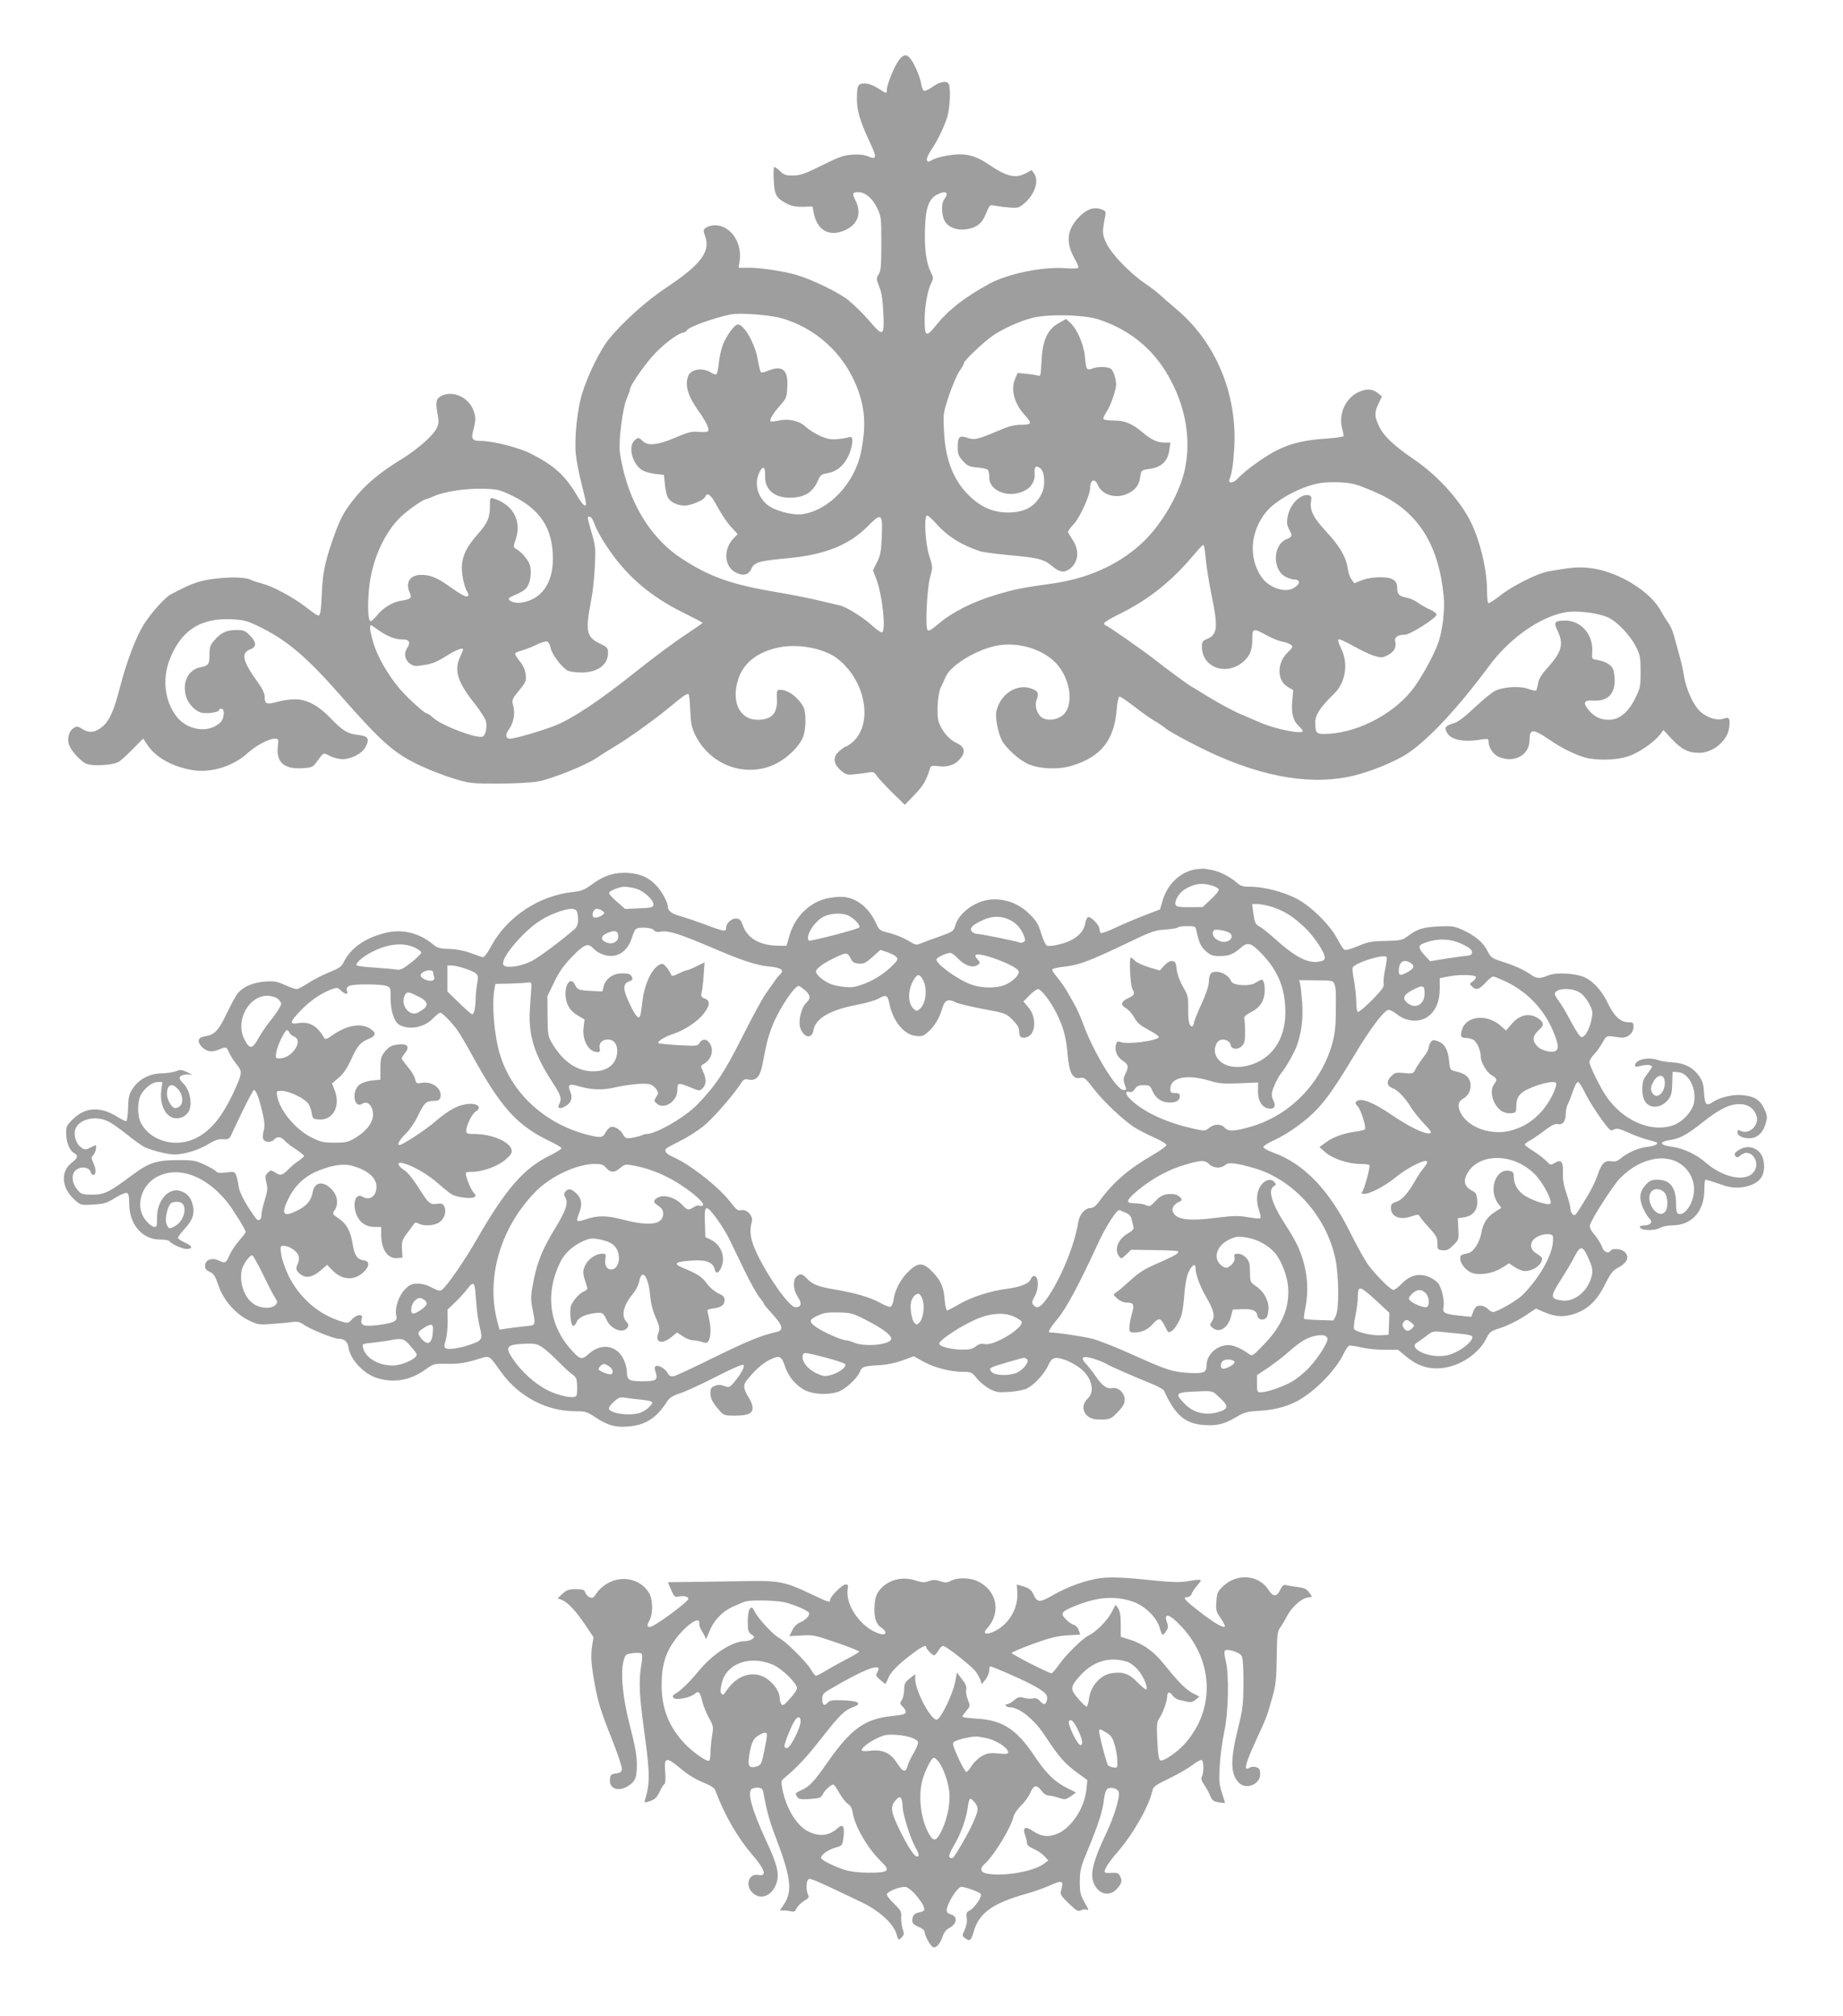
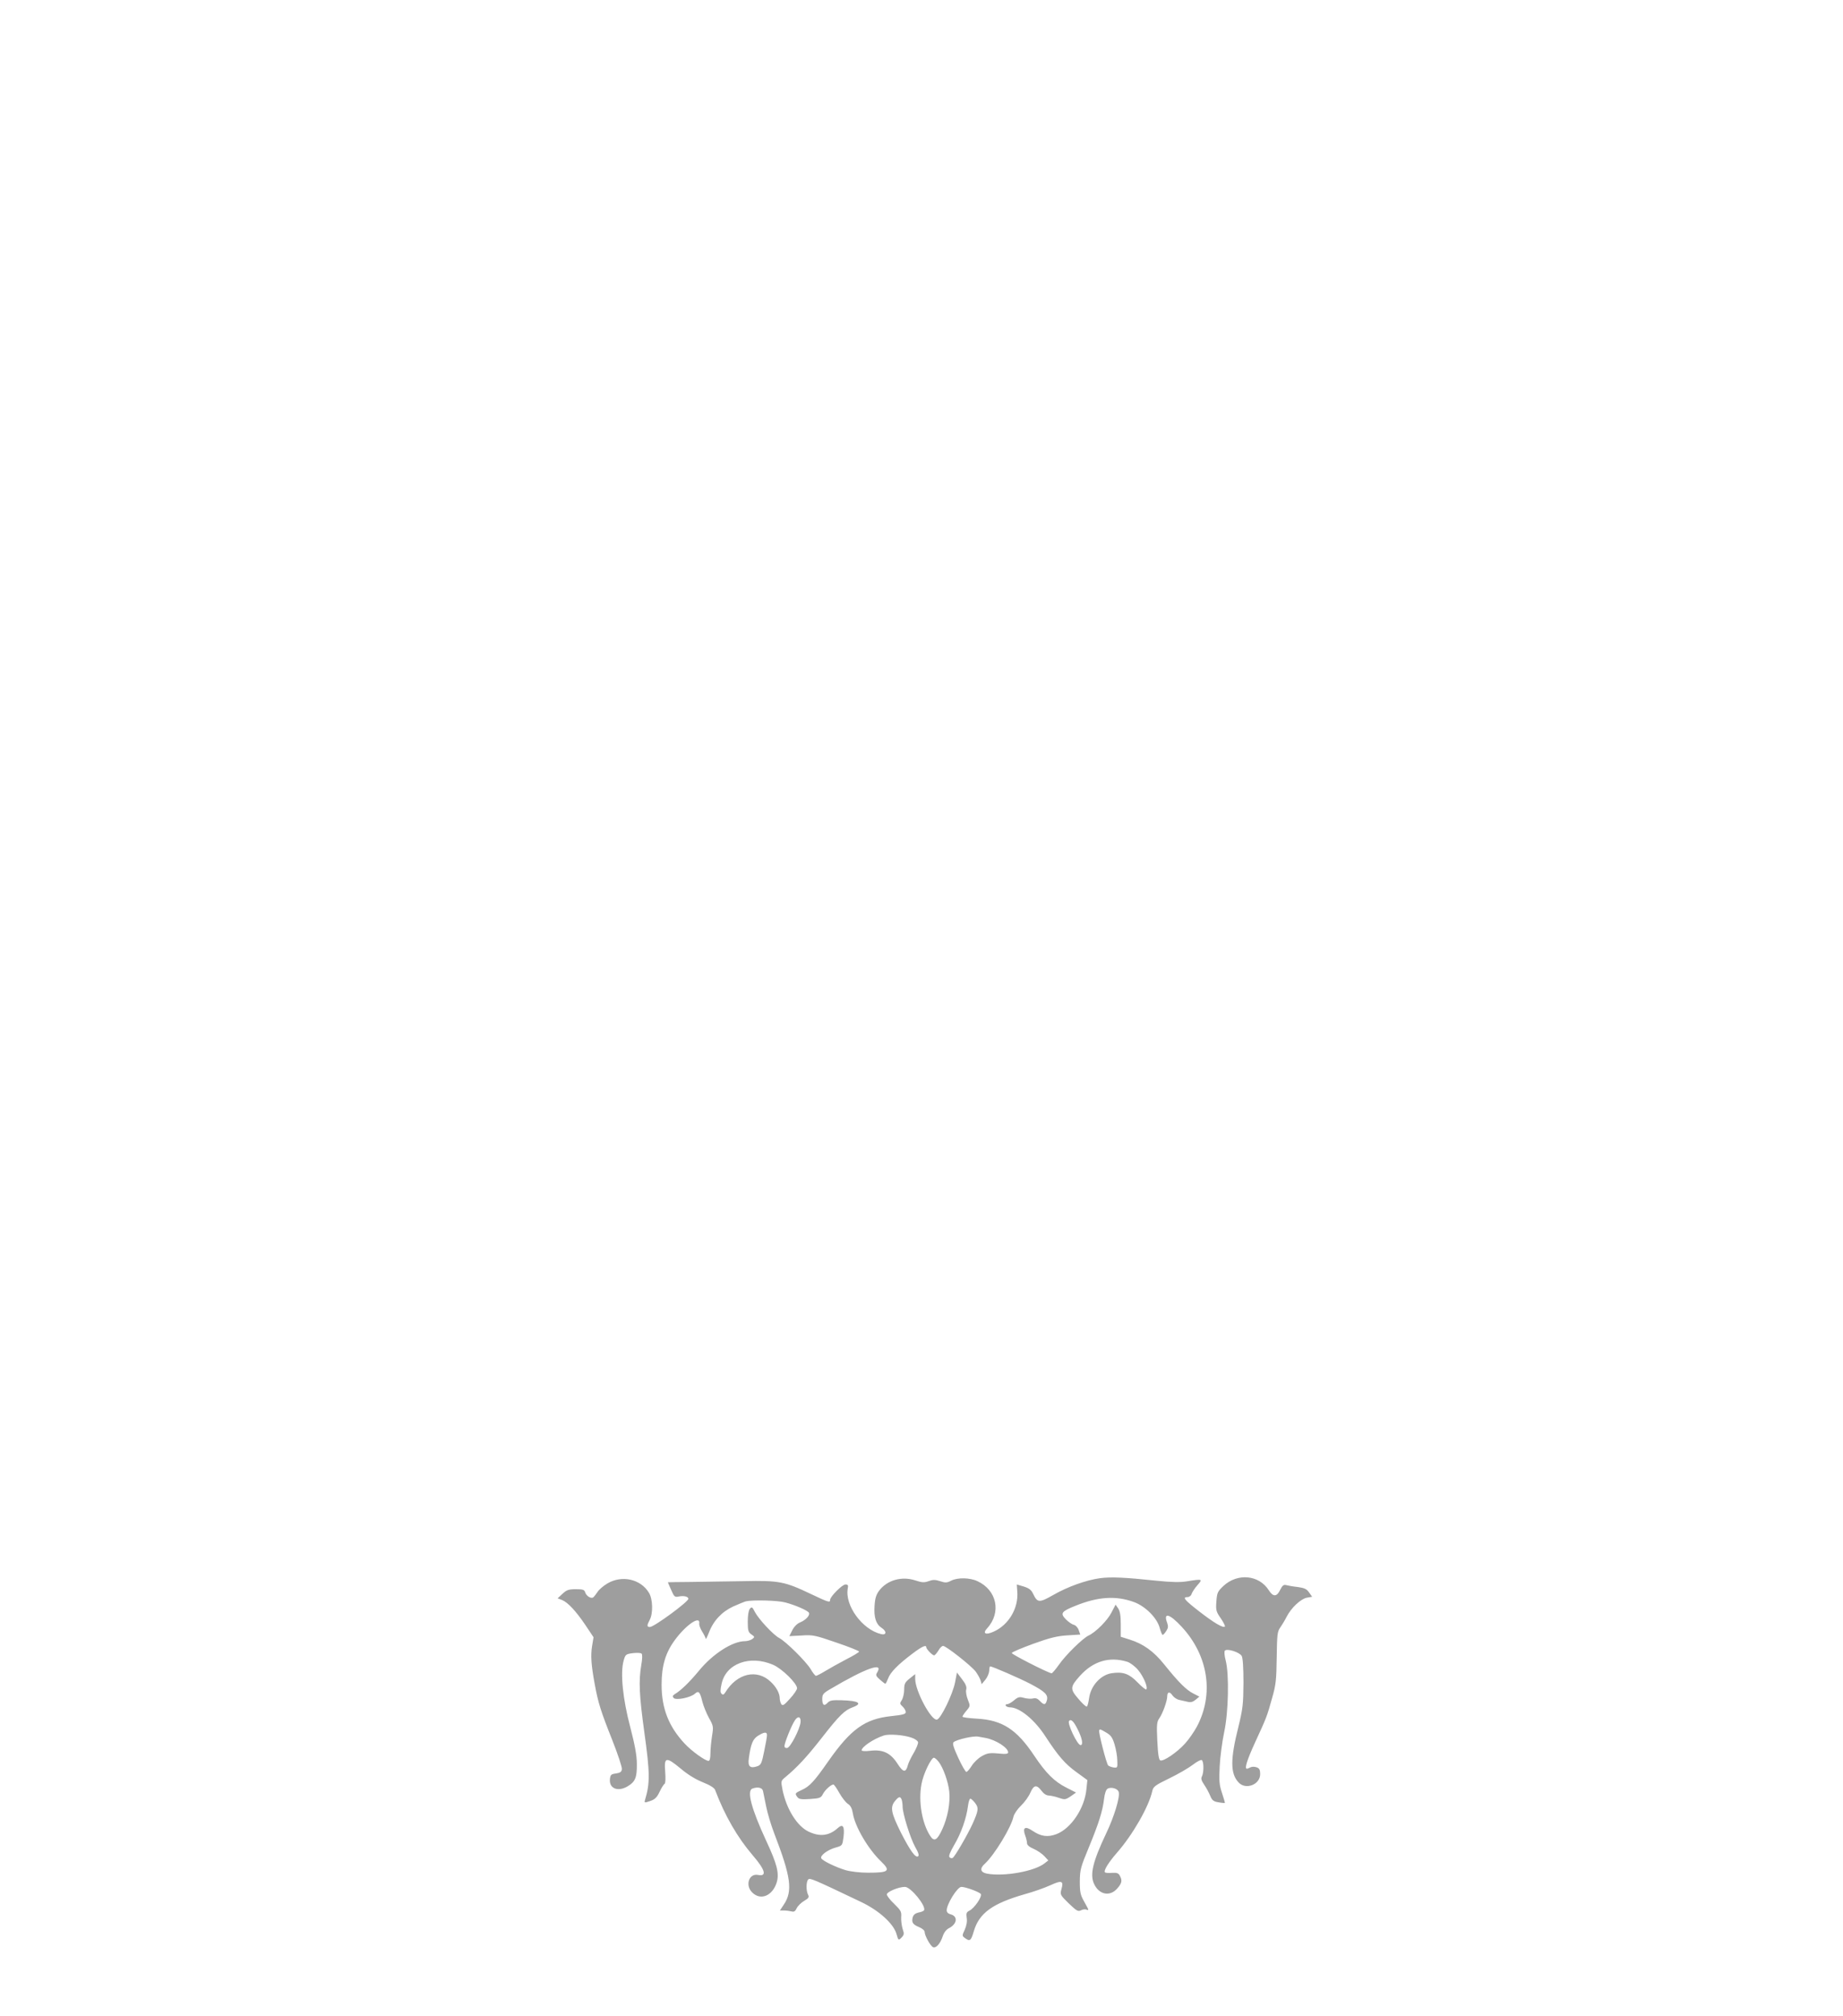
<svg xmlns="http://www.w3.org/2000/svg" version="1.0" width="1170pt" height="1280pt" viewBox="0 0 1170 1280" preserveAspectRatio="xMidYMid meet">
  <g transform="translate(0,1280) scale(0.1,-0.1)" fill="#9e9e9e" stroke="none">
-     <path d="M5706 12417 c-28 -36 -76 -155 -76 -187 0 -26 -1 -26 -57 10 -30 19 -60 30 -84 30 -43 0 -49 -12 -49 -101 0 -70 20 -138 76 -259 52 -110 52 -126 -3 -104 -27 12 -57 15 -104 12 -55 -4 -85 -15 -193 -69 -107 -53 -135 -63 -181 -63 -45 -1 -58 3 -82 27 -16 15 -33 27 -37 27 -5 0 -7 -38 -4 -85 5 -95 15 -112 83 -148 29 -15 57 -21 102 -20 l61 2 7 -37 c21 -115 100 -159 201 -113 81 37 106 109 64 190 -21 43 -18 51 18 51 44 0 89 -37 119 -98 27 -56 28 -61 28 -227 0 -144 -3 -175 -17 -197 -16 -24 -16 -28 4 -79 16 -40 22 -85 26 -171 6 -146 -1 -149 -92 -42 -36 42 -95 99 -130 128 -64 51 -230 131 -331 161 -82 23 -223 45 -297 45 l-69 0 7 48 c15 116 -61 222 -158 222 -19 0 -43 -7 -55 -15 -20 -14 -20 -16 -6 -57 34 -96 -29 -179 -247 -324 -129 -86 -277 -219 -365 -328 -55 -68 -131 -222 -169 -343 -31 -99 -50 -280 -41 -383 4 -41 20 -126 36 -188 16 -62 29 -120 29 -128 0 -29 -20 -12 -56 48 -75 129 -148 195 -299 270 -74 37 -236 78 -308 78 -56 0 -67 12 -55 58 20 75 20 94 3 138 -32 83 -131 127 -203 90 -35 -18 -39 -40 -22 -126 6 -34 5 -53 -7 -77 -22 -48 -120 -134 -225 -199 -126 -77 -218 -152 -284 -232 -71 -86 -96 -128 -135 -232 -60 -163 -80 -248 -85 -370 -6 -139 -10 -164 -28 -157 -8 3 -42 27 -76 54 -81 62 -208 130 -276 148 -30 8 -60 17 -66 21 -27 17 -108 22 -202 13 -124 -12 -168 -27 -312 -103 -37 -19 -125 -118 -171 -191 -48 -75 -110 -238 -149 -390 -39 -153 -68 -220 -113 -258 -45 -38 -84 -43 -126 -17 -33 20 -37 21 -60 6 -28 -19 -41 -69 -26 -107 14 -37 68 -97 104 -116 40 -20 175 -13 214 12 14 10 54 46 89 82 l63 64 27 -41 c52 -79 162 -140 289 -160 116 -19 258 26 349 110 49 45 133 90 169 90 25 0 26 -2 21 -47 -12 -101 37 -146 150 -141 63 4 71 7 90 32 53 72 46 69 91 46 21 -11 58 -20 80 -20 56 0 126 37 146 78 27 53 16 69 -50 76 -66 8 -97 27 -175 109 -75 78 -149 117 -222 117 -32 0 -84 -7 -117 -17 -66 -18 -77 -13 -77 38 0 15 -16 49 -35 75 -108 150 -119 198 -52 223 37 14 35 45 -7 87 -30 30 -40 34 -85 34 -62 0 -97 -16 -140 -65 -26 -30 -31 -44 -31 -88 0 -65 -6 -73 -55 -83 -78 -14 -119 -93 -95 -182 13 -49 59 -98 100 -107 36 -8 110 3 110 16 0 5 7 9 15 9 25 0 19 -63 -7 -88 -75 -70 -210 -50 -279 41 -73 97 -89 232 -44 354 71 188 195 271 395 261 73 -3 97 -9 162 -40 183 -87 308 -191 530 -444 264 -300 341 -368 508 -446 58 -27 152 -64 210 -81 101 -31 111 -32 285 -32 103 0 209 6 249 13 91 17 307 104 376 151 30 21 80 52 110 70 68 39 239 160 321 227 33 27 79 64 101 82 23 18 44 29 49 25 4 -4 9 -51 11 -103 3 -77 8 -106 29 -151 93 -197 323 -282 513 -189 73 36 148 108 173 168 20 45 22 157 4 192 -32 61 -97 110 -146 110 -24 0 -25 -2 -23 -58 5 -92 -33 -132 -123 -132 -114 0 -169 116 -122 259 33 103 126 175 261 201 119 24 278 -6 362 -67 185 -137 238 -420 100 -537 -17 -14 -35 -26 -40 -26 -5 0 -22 -12 -39 -26 -45 -37 -43 -81 5 -124 34 -29 41 -31 88 -26 28 2 67 8 87 11 33 6 39 4 55 -21 11 -16 55 -63 98 -106 l80 -78 61 63 c56 57 77 94 101 175 3 10 17 12 56 7 61 -7 109 12 141 57 28 38 17 70 -33 92 -45 20 -92 76 -111 133 -15 46 -6 181 14 220 8 15 22 45 30 65 33 77 208 181 338 201 123 19 261 -20 348 -99 110 -99 137 -298 47 -353 -39 -25 -93 -27 -123 -6 -30 21 -46 75 -33 109 16 44 12 56 -27 72 -93 39 -203 -30 -228 -143 -8 -39 10 -134 35 -183 25 -49 111 -127 167 -151 74 -32 194 -37 279 -10 184 56 267 161 283 355 3 44 11 81 17 83 5 2 46 -25 91 -60 44 -35 102 -76 129 -92 27 -15 60 -38 74 -50 14 -13 104 -63 200 -112 367 -186 689 -251 966 -194 118 24 292 94 374 150 135 92 318 289 512 551 128 174 316 308 477 341 73 15 208 0 279 -31 58 -26 143 -116 178 -187 26 -52 29 -69 29 -158 0 -95 -2 -104 -35 -170 -45 -90 -101 -135 -166 -135 -54 0 -92 18 -128 61 -39 47 -32 65 26 61 109 -8 157 60 132 187 -7 35 -44 60 -104 71 -35 5 -35 6 -32 51 8 108 -71 199 -170 199 -69 0 -77 -10 -50 -65 40 -83 27 -134 -62 -233 -41 -46 -58 -73 -62 -103 -4 -21 -10 -41 -13 -44 -4 -2 -27 3 -52 12 -51 18 -147 13 -203 -11 -20 -8 -78 -55 -130 -104 -61 -58 -107 -94 -132 -102 -59 -19 -66 -27 -49 -60 24 -47 101 -64 213 -46 49 7 52 7 52 -14 0 -37 30 -81 65 -96 99 -41 195 12 195 108 0 72 22 72 122 4 76 -52 144 -87 218 -112 73 -24 203 -23 286 4 65 20 166 90 203 139 l21 28 53 -57 c61 -66 106 -88 174 -88 88 0 179 77 190 158 8 61 1 73 -36 59 -39 -14 -100 4 -145 43 -44 39 -90 138 -105 225 -6 39 -18 93 -26 120 -8 28 -19 70 -26 95 -18 71 -31 103 -55 135 -12 17 -28 44 -37 60 -67 133 -288 265 -468 280 -67 6 -105 2 -251 -23 -66 -12 -221 -89 -300 -150 -37 -29 -72 -52 -78 -52 -6 0 -10 33 -10 83 0 134 -47 324 -108 443 -72 138 -212 290 -357 388 -126 86 -191 147 -221 211 -29 62 -30 87 -2 143 l21 45 -23 19 c-35 28 -67 32 -115 13 -87 -33 -139 -137 -116 -230 6 -24 11 -48 11 -53 0 -5 -46 -12 -102 -16 -137 -9 -221 -27 -310 -69 -74 -34 -211 -131 -261 -186 -29 -31 -64 -33 -51 -2 14 35 23 90 29 191 22 340 -113 671 -361 882 -48 40 -99 85 -115 100 -16 15 -57 46 -91 69 -95 65 -210 184 -243 252 -28 59 -29 71 -9 174 6 29 3 34 -22 43 -49 19 -94 3 -145 -49 -78 -81 -85 -163 -24 -269 14 -24 23 -48 20 -52 -3 -5 -38 -6 -78 -3 -146 11 -367 -34 -487 -99 -155 -85 -255 -162 -335 -260 -65 -82 -75 -78 -75 30 0 89 19 193 44 240 12 24 12 31 -4 62 -30 59 -42 149 -38 276 4 135 24 191 78 219 54 28 77 13 45 -29 -21 -28 -19 -105 4 -142 24 -39 76 -58 135 -50 67 10 100 37 126 101 21 53 25 56 49 50 14 -3 56 -9 92 -12 64 -5 67 -4 104 28 65 57 92 141 60 187 l-16 22 -37 -20 c-65 -35 -122 -22 -239 58 -65 44 -117 62 -180 62 -56 0 -142 -17 -176 -36 -24 -14 -28 -14 -33 0 -3 8 8 34 24 58 42 61 87 154 106 217 16 54 22 174 10 205 -10 26 -57 19 -103 -15 -24 -17 -49 -28 -55 -26 -7 3 -16 25 -19 48 -3 24 -21 73 -39 109 -40 79 -64 88 -102 37z m-746 -1637 c217 -62 391 -219 477 -430 56 -139 63 -256 28 -425 -42 -197 -204 -366 -373 -390 -62 -8 -177 23 -222 61 -59 50 -81 127 -54 193 23 58 44 54 41 -7 -4 -88 56 -142 156 -142 94 0 149 34 181 112 13 31 22 37 56 43 59 10 102 43 133 104 32 65 38 138 10 126 -10 -4 -43 -10 -75 -13 -46 -3 -67 0 -115 22 -32 15 -71 40 -88 56 -39 38 -109 54 -171 40 -26 -6 -49 -8 -52 -5 -9 9 14 48 59 99 41 46 44 53 47 118 7 111 -31 142 -125 103 -20 -9 -40 -12 -43 -8 -4 5 -12 39 -19 78 -18 104 -87 225 -127 225 -21 0 -73 -72 -95 -129 -11 -30 -23 -83 -26 -118 -3 -35 -10 -66 -15 -69 -5 -3 -19 1 -31 9 -55 35 -130 25 -148 -20 -22 -59 -3 -125 63 -219 46 -64 71 -113 65 -128 -4 -9 -22 -11 -60 -8 -47 4 -67 -1 -151 -37 -111 -47 -173 -54 -206 -21 -25 25 -32 25 -55 0 -37 -41 -11 -140 47 -182 18 -12 53 -23 87 -27 l56 -6 6 -60 c3 -33 11 -70 18 -82 16 -31 62 -53 107 -53 42 0 123 35 131 56 12 33 39 11 76 -61 22 -41 59 -98 84 -126 l46 -50 -26 -27 c-67 -71 -60 -179 14 -217 46 -24 81 -16 98 22 19 43 48 52 226 68 239 22 394 83 513 203 88 89 96 84 90 -62 -4 -96 -8 -121 -30 -165 l-26 -52 20 -52 c39 -101 64 -326 38 -342 -5 -3 -34 16 -62 42 -58 53 -163 119 -206 129 -15 3 -72 17 -127 30 -55 14 -190 40 -300 59 -267 45 -408 97 -581 211 -173 114 -300 304 -362 539 -11 44 -24 105 -27 135 -9 75 19 284 44 340 11 25 21 52 21 60 0 20 74 129 138 204 59 68 155 144 195 153 15 3 27 9 27 14 0 19 171 81 280 103 56 11 246 -3 320 -24z m2020 -10 c210 -71 363 -205 462 -403 87 -173 116 -359 83 -532 -30 -162 -152 -373 -285 -492 -148 -133 -339 -217 -560 -248 -188 -26 -239 -36 -358 -72 -144 -43 -274 -108 -358 -179 -52 -44 -68 -54 -76 -43 -15 22 -3 266 17 336 17 62 17 63 -6 135 -24 74 -34 236 -16 254 5 5 30 -17 58 -48 71 -82 166 -141 284 -179 17 -5 100 -16 185 -24 185 -17 216 -25 270 -70 46 -38 74 -43 108 -19 58 40 67 118 22 185 -16 24 -30 48 -30 53 0 5 17 28 39 51 37 41 101 181 101 224 0 56 31 68 50 20 28 -66 126 -90 199 -48 45 25 63 52 70 104 6 39 7 40 54 47 82 11 122 50 131 126 l6 42 -34 0 c-49 0 -84 16 -139 62 -70 59 -116 78 -186 78 -33 0 -62 4 -66 9 -3 5 6 26 20 47 14 20 34 67 45 103 18 57 19 72 9 114 -6 27 -19 52 -29 57 -24 13 -82 13 -116 0 -35 -14 -40 -6 -47 78 -7 75 -49 172 -92 212 l-27 25 -46 -26 c-72 -40 -104 -109 -110 -240 -5 -97 -5 -100 -26 -93 -11 3 -45 9 -74 11 l-52 5 -16 -38 c-29 -68 -5 -157 61 -229 49 -53 46 -62 -22 -62 -45 0 -79 -9 -153 -41 -125 -53 -144 -57 -192 -41 -49 16 -58 6 -58 -64 0 -40 5 -53 33 -84 30 -32 40 -37 93 -41 32 -3 62 -10 66 -16 4 -6 8 -27 8 -47 0 -93 137 -138 236 -78 37 22 57 64 52 109 -3 37 9 47 36 27 29 -22 34 -113 8 -163 -42 -82 -106 -117 -212 -118 -91 0 -164 30 -236 96 -107 98 -162 231 -171 417 -6 116 -5 119 31 229 21 61 50 130 66 154 17 24 30 48 30 54 0 15 126 134 183 173 68 46 170 92 252 113 102 26 333 20 425 -12z m1622 -1045 c30 -8 102 -37 160 -64 243 -116 372 -322 403 -647 9 -87 -8 -226 -37 -302 -33 -88 -115 -234 -169 -300 -131 -159 -361 -272 -554 -272 -49 0 -55 8 -55 75 0 47 34 98 119 180 73 70 93 193 45 287 -14 28 -22 54 -17 58 4 5 46 -14 93 -41 47 -26 107 -55 134 -63 46 -14 52 -13 87 5 40 20 56 51 46 89 -6 24 18 40 61 40 34 0 201 106 202 128 0 7 -19 22 -42 32 -24 10 -58 30 -76 43 -18 14 -50 28 -70 32 -49 9 -62 21 -62 60 0 51 -29 70 -109 70 -40 0 -85 -7 -115 -19 l-49 -19 -17 24 c-10 12 -21 44 -24 69 -10 72 -50 141 -135 233 -83 89 -107 136 -98 193 4 26 2 34 -12 39 -45 14 -111 -44 -131 -113 -14 -50 -13 -72 5 -106 21 -40 19 -44 -19 -60 -88 -37 -89 -199 -1 -240 18 -9 42 -16 52 -16 43 0 37 -32 -9 -56 -56 -29 -156 7 -200 73 -84 122 -71 291 32 415 60 72 211 155 325 178 66 13 177 11 237 -5z m-5357 -69 c185 -88 265 -210 265 -404 0 -155 -73 -258 -198 -278 -38 -6 -82 7 -82 25 0 5 20 16 43 25 24 9 54 27 66 40 25 27 37 87 27 140 -7 35 -52 90 -90 111 -18 11 -18 13 -1 64 38 115 -20 219 -142 256 -22 6 -23 4 -23 -50 0 -72 -15 -107 -80 -180 -64 -74 -89 -122 -97 -185 -6 -51 11 -141 33 -177 8 -13 10 -24 4 -28 -12 -8 -39 7 -116 61 -78 56 -122 74 -179 74 -73 0 -104 -48 -73 -115 14 -32 5 -40 -56 -49 -56 -9 -117 -47 -156 -97 -18 -22 -36 -37 -40 -32 -14 14 -17 96 -8 198 16 181 95 362 205 466 45 42 140 109 157 109 4 0 26 9 49 19 66 30 201 50 312 48 93 -3 106 -6 180 -41z m530 -185 c9 -27 42 -89 75 -137 123 -188 276 -320 492 -426 65 -32 118 -60 118 -63 0 -2 -51 -37 -112 -78 -62 -40 -203 -145 -313 -233 -234 -186 -395 -293 -509 -340 -82 -33 -256 -84 -289 -84 -27 0 -31 26 -7 58 30 41 41 98 29 148 -11 41 -10 43 36 100 44 53 47 61 42 101 -3 29 -15 57 -36 83 -17 21 -31 43 -31 49 0 6 19 15 43 21 23 6 65 23 94 37 28 14 59 23 67 20 8 -3 18 -22 22 -42 7 -38 69 -121 106 -142 13 -7 51 -12 86 -13 105 0 172 48 172 124 0 33 -4 37 -54 61 -84 40 -91 80 -52 280 9 44 19 136 22 205 6 116 5 132 -20 217 -30 107 -30 103 -12 103 8 0 21 -21 31 -49z m3879 -215 c4 -47 20 -149 36 -228 44 -209 39 -257 -25 -284 -31 -12 -35 -19 -35 -50 0 -131 152 -188 261 -97 43 37 59 74 59 143 0 72 4 74 92 26 35 -19 79 -37 99 -40 19 -3 43 -12 53 -19 16 -12 15 -16 -22 -52 -67 -68 -66 -176 4 -217 l34 -20 -6 -67 c-8 -79 5 -127 41 -161 14 -13 25 -27 25 -32 0 -22 -177 13 -271 55 -30 13 -90 39 -133 57 -43 19 -128 65 -189 102 -60 37 -110 68 -112 68 -5 0 -173 123 -234 172 -74 58 -303 218 -313 218 -5 0 -8 6 -8 13 0 6 40 31 88 54 194 95 340 211 490 391 24 29 47 52 51 52 5 0 11 -38 15 -84z m-5247 -460 c55 -38 102 -56 150 -56 41 0 51 -19 28 -54 -23 -34 -16 -75 17 -99 25 -18 33 -19 93 -9 50 8 83 22 137 56 60 39 108 57 108 42 0 -2 -9 -25 -21 -51 -37 -83 -12 -160 94 -292 36 -46 68 -96 72 -113 9 -39 -3 -90 -22 -97 -37 -14 -253 68 -310 117 -18 17 -38 30 -43 30 -11 0 -82 61 -142 123 -75 77 -155 203 -188 297 -27 77 -38 140 -25 140 3 0 26 -15 52 -34z" />
-     <path d="M7588 7280 c-95 -16 -176 -93 -206 -194 l-18 -60 -94 -36 c-52 -20 -135 -55 -184 -78 -48 -23 -92 -39 -97 -36 -5 3 -9 14 -9 25 0 25 -55 82 -73 76 -6 -2 -15 -20 -18 -41 -7 -43 -39 -80 -92 -107 -43 -22 -130 -41 -151 -33 -8 3 -24 38 -36 77 -18 60 -31 81 -74 123 -62 62 -139 94 -225 94 -107 0 -225 -81 -248 -171 -9 -31 -15 -35 -99 -65 -49 -17 -103 -37 -119 -44 -28 -12 -35 -10 -81 19 -29 17 -81 38 -117 47 -61 15 -66 19 -83 57 -43 96 -113 157 -196 171 -20 4 -66 2 -102 -5 -120 -20 -219 -115 -255 -241 l-18 -63 -61 1 c-111 2 -189 49 -217 130 -10 30 -19 40 -38 42 -30 4 -67 -28 -67 -58 0 -27 -12 -26 -131 19 -57 21 -124 44 -149 51 -60 15 -90 36 -90 61 0 29 -37 99 -74 137 -47 51 -101 75 -181 80 -84 5 -155 -18 -233 -77 -42 -31 -63 -39 -113 -44 -216 -23 -417 -155 -519 -341 -31 -57 -47 -76 -59 -73 -9 3 -43 15 -76 27 -37 14 -87 24 -132 25 -61 2 -76 6 -104 29 -87 74 -199 100 -307 72 -129 -33 -220 -99 -263 -190 -11 -23 -30 -36 -89 -59 -41 -17 -101 -47 -134 -69 -32 -21 -65 -38 -73 -38 -9 0 -42 12 -74 26 -50 23 -69 26 -126 22 -73 -5 -133 -30 -170 -70 -12 -12 -44 -71 -72 -129 -54 -114 -80 -140 -141 -149 -43 -6 -51 -32 -20 -65 30 -32 63 -38 106 -20 49 20 52 20 68 -17 7 -18 28 -50 45 -72 38 -47 38 -57 6 -132 -82 -190 -159 -290 -263 -341 -128 -63 -287 -18 -348 98 -22 43 -23 133 -1 175 23 45 73 84 108 84 l30 0 -7 -51 c-13 -97 31 -179 96 -179 54 0 90 39 90 95 0 50 -20 103 -49 129 -12 11 -21 25 -21 32 0 17 40 28 72 20 13 -3 3 4 -20 15 -38 18 -48 19 -74 8 -17 -7 -58 -13 -92 -14 -77 -1 -144 -37 -184 -97 -23 -35 -27 -53 -29 -122 -1 -44 -6 -82 -11 -84 -6 -2 -31 11 -57 27 -106 67 -202 63 -280 -13 -41 -39 -45 -47 -45 -90 0 -57 21 -110 49 -126 29 -15 26 -32 -10 -59 -78 -58 -70 -164 17 -241 37 -32 39 -32 115 -28 69 4 86 9 139 42 34 21 67 35 75 32 11 -4 15 -22 15 -65 0 -134 82 -231 196 -231 29 0 56 -5 59 -10 11 -17 83 -50 109 -50 43 0 39 19 -8 40 -25 10 -46 25 -46 31 0 7 20 33 44 59 51 54 65 101 47 159 -13 44 -37 68 -79 80 -74 22 -147 -65 -145 -171 1 -49 -2 -58 -16 -58 -22 0 -66 46 -80 83 -33 87 11 192 99 237 134 68 305 6 440 -159 35 -43 120 -179 120 -193 0 -4 -19 -28 -42 -55 -23 -26 -50 -67 -60 -90 -23 -53 -29 -56 -67 -37 -42 21 -85 8 -89 -28 -2 -20 3 -29 24 -40 32 -15 37 -23 65 -100 30 -85 106 -170 184 -209 60 -29 68 -31 147 -25 46 3 104 8 129 12 38 5 51 2 83 -20 44 -29 186 -86 216 -86 37 0 57 -18 63 -58 12 -75 96 -164 177 -190 109 -35 214 -17 311 53 51 37 54 37 138 36 67 -1 107 4 176 24 103 30 81 40 169 -80 111 -153 287 -245 466 -245 68 0 76 -3 132 -40 74 -49 125 -64 204 -57 111 8 181 53 247 156 17 27 36 39 87 56 36 12 138 59 228 105 103 53 166 80 172 74 10 -10 -17 -60 -62 -113 -26 -30 -30 -32 -60 -21 -24 9 -41 9 -60 1 -23 -9 -28 -16 -28 -47 0 -35 16 -64 66 -119 19 -20 31 -24 90 -23 89 0 119 17 110 61 -3 18 -15 43 -25 57 -10 14 -21 39 -25 55 -5 26 1 38 49 92 35 39 75 71 110 89 65 31 76 27 100 -45 20 -63 73 -123 130 -150 50 -23 135 -28 199 -10 46 13 124 82 143 126 15 37 24 40 133 46 46 3 101 15 143 31 l68 25 63 -35 c69 -38 171 -64 252 -64 49 0 54 -2 88 -44 20 -24 57 -54 82 -66 39 -20 57 -22 123 -17 43 3 92 12 110 21 48 25 108 90 134 144 17 37 28 48 49 50 32 4 103 -26 153 -63 76 -58 99 -149 50 -195 -55 -51 -21 -128 58 -132 79 -3 89 0 133 47 34 35 44 53 44 79 0 43 -41 80 -79 73 -33 -7 -66 16 -103 72 -17 25 -45 61 -61 79 -42 44 -27 57 44 36 29 -9 68 -24 84 -34 27 -16 138 -65 299 -131 32 -13 62 -31 66 -39 67 -148 128 -204 237 -216 90 -9 142 2 214 45 59 35 72 39 159 44 102 6 194 33 265 79 106 67 219 188 265 283 12 25 28 49 34 51 7 3 41 -2 77 -11 35 -8 102 -15 149 -15 l85 0 55 -45 c69 -57 140 -80 223 -71 116 12 233 90 282 187 22 43 28 48 94 69 39 12 105 45 146 72 l76 50 48 -21 c73 -31 119 -35 185 -16 91 27 152 83 204 188 33 66 51 91 75 103 68 35 86 74 49 107 -20 19 -77 23 -87 7 -14 -22 -44 -10 -55 24 -6 18 -27 52 -46 75 -26 30 -34 48 -30 64 10 38 146 250 189 295 141 145 331 170 426 55 45 -54 57 -123 34 -192 -19 -58 -60 -98 -87 -88 -12 5 -16 21 -16 67 0 101 -39 150 -118 150 -36 0 -49 -5 -73 -31 -40 -43 -46 -85 -19 -147 12 -28 30 -58 41 -68 24 -22 8 -44 -32 -44 -16 0 -29 -4 -29 -9 0 -24 91 -28 130 -6 14 8 48 15 75 15 127 1 205 89 205 231 0 33 3 59 7 59 8 0 61 -17 116 -36 90 -33 211 -5 242 57 24 45 16 121 -15 154 -31 33 -79 41 -118 21 -38 -19 -48 -34 -33 -49 7 -7 16 -6 29 6 67 60 142 -52 76 -114 -57 -53 -192 -21 -297 71 -57 50 -141 90 -212 99 -85 12 -86 32 -3 45 56 9 102 35 199 112 102 81 168 114 230 114 53 0 90 -23 108 -69 25 -58 -41 -127 -96 -102 -19 9 -23 8 -23 -8 0 -26 49 -44 94 -36 43 8 71 41 87 98 9 35 8 47 -11 87 -27 58 -64 80 -139 87 -59 6 -143 -14 -186 -43 -42 -29 -52 -19 -57 55 -3 54 -9 77 -31 108 -38 55 -94 84 -170 88 -34 2 -75 8 -90 14 -61 23 -147 4 -147 -33 0 -10 8 -11 38 -3 22 6 47 7 57 4 16 -7 16 -9 1 -30 -9 -12 -24 -33 -34 -47 -22 -32 -22 -118 1 -153 33 -51 107 -43 151 16 16 22 21 44 22 100 l2 72 33 -2 c66 -3 118 -97 104 -188 -9 -63 -78 -135 -147 -154 -138 -39 -308 39 -410 187 -39 56 -108 197 -108 219 0 10 13 31 29 48 16 16 40 50 54 75 27 48 22 46 110 33 47 -7 87 25 87 69 0 25 -3 28 -34 28 -48 0 -89 38 -127 117 -37 78 -88 137 -143 165 -56 29 -186 37 -240 14 -51 -21 -72 -20 -109 7 -43 30 -98 55 -182 82 -65 21 -71 26 -92 67 -25 53 -79 98 -158 134 -53 24 -66 26 -154 22 -99 -5 -134 -16 -199 -65 -29 -22 -44 -25 -135 -27 -89 -1 -112 -6 -177 -33 -53 -22 -79 -28 -88 -21 -7 6 -27 38 -45 72 -46 86 -164 202 -255 250 -85 44 -208 76 -292 76 -51 0 -64 4 -92 29 -41 35 -102 66 -148 76 -19 3 -42 8 -50 9 -8 2 -36 0 -62 -4z m104 -102 c22 -6 42 -18 45 -25 3 -7 -19 -35 -49 -62 l-53 -50 -83 -1 c-67 0 -84 3 -89 16 -9 24 23 77 59 98 60 36 108 43 170 24z m-3658 -19 c51 -13 120 -76 114 -105 -3 -15 -16 -19 -91 -21 l-88 -4 -54 47 c-30 26 -52 51 -48 57 9 14 65 36 96 37 16 0 48 -5 71 -11z m4047 -119 c77 -26 129 -60 202 -129 61 -58 127 -158 127 -191 0 -14 -9 -21 -33 -25 -72 -14 -151 26 -277 139 -41 37 -87 74 -102 82 -29 15 -33 24 -43 97 l-6 47 36 0 c19 0 63 -9 96 -20z m-4417 -32 c12 -48 6 -88 -16 -107 -92 -79 -222 -176 -271 -202 -61 -32 -151 -48 -177 -30 -23 16 18 88 100 175 81 85 144 129 233 162 83 31 123 31 131 2z m160 9 c15 -11 15 -15 4 -24 -21 -17 -56 -25 -63 -13 -10 17 5 50 24 50 9 0 25 -6 35 -13z m1564 -31 c39 -20 78 -64 66 -75 -12 -12 -312 -90 -319 -83 -25 25 32 119 92 151 45 24 122 27 161 7z m1010 -21 c48 -21 75 -47 98 -96 14 -33 15 -42 4 -49 -7 -4 -18 -7 -24 -5 -35 12 -247 55 -268 55 -14 0 -31 7 -38 15 -17 21 2 42 65 71 58 28 111 30 163 9z m1197 -72 c16 -78 28 -103 60 -132 30 -26 44 -31 85 -31 61 0 88 10 134 50 48 43 68 36 144 -44 98 -105 142 -217 142 -363 0 -174 -87 -299 -235 -338 -104 -27 -192 6 -211 79 -7 31 8 74 31 82 27 11 63 -5 67 -29 4 -31 48 -35 74 -6 15 17 19 35 18 88 0 36 -2 74 -5 83 -3 12 9 24 40 40 55 28 81 62 88 116 6 46 -2 92 -18 92 -5 0 -22 -9 -37 -19 -37 -26 -148 -19 -157 10 -10 30 -55 59 -91 59 -39 0 -47 -11 -50 -66 -1 -26 -19 -80 -48 -141 -25 -55 -46 -107 -46 -116 0 -8 -4 -18 -9 -22 -19 -11 -30 33 -28 112 1 73 -1 83 -33 138 -21 37 -36 79 -40 110 -4 42 -9 50 -27 53 -15 2 -32 -7 -52 -28 l-28 -32 -70 21 c-38 12 -78 30 -88 41 -10 11 -22 20 -26 20 -12 0 -4 -172 9 -197 18 -33 15 -41 -25 -60 -47 -22 -52 -43 -15 -64 16 -9 40 -36 53 -60 19 -34 39 -51 91 -78 37 -20 66 -40 65 -45 -8 -24 -196 -49 -244 -32 -18 7 -23 4 -29 -18 -9 -38 8 -78 44 -101 36 -23 39 -39 16 -84 -12 -25 -14 -38 -5 -63 14 -40 14 -38 -8 -38 -44 0 -191 243 -255 420 -15 41 -40 98 -56 125 -16 28 -38 66 -49 86 -11 19 -36 55 -55 78 -20 24 -36 47 -36 52 0 10 20 15 95 24 79 10 156 40 359 137 174 84 195 92 263 96 40 3 76 9 79 13 3 5 30 9 59 9 52 0 55 -2 60 -27z m-3444 1 c9 -11 22 -14 46 -9 46 8 111 -12 316 -99 202 -87 289 -115 374 -123 72 -7 93 -22 66 -49 -10 -9 -25 -27 -33 -40 -8 -12 -35 -50 -60 -85 -24 -35 -92 -161 -151 -279 -109 -217 -166 -303 -283 -424 -78 -80 -261 -186 -322 -186 -8 0 -23 -4 -32 -9 -9 -4 -36 -11 -59 -15 -39 -6 -43 -4 -59 23 -19 33 -56 53 -79 45 -9 -4 -22 -19 -31 -35 -17 -34 -32 -35 -117 -13 -264 68 -473 258 -550 499 -38 116 -56 320 -39 419 l7 39 95 2 c52 2 104 5 115 7 17 3 20 -2 18 -32 -1 -19 -5 -79 -9 -133 -11 -168 26 -290 146 -473 51 -78 58 -101 40 -134 -15 -28 5 -34 40 -13 37 21 47 53 30 93 -18 43 -7 51 48 35 86 -25 152 -28 232 -10 90 20 190 30 225 21 13 -3 32 -17 41 -31 15 -23 15 -27 0 -49 -14 -23 -14 -26 0 -40 46 -46 134 9 134 83 0 48 4 49 83 17 58 -24 59 -24 78 -5 23 23 24 60 2 106 -15 33 -15 36 0 45 54 30 73 91 41 136 -19 28 -45 28 -63 1 -12 -21 -17 -21 -134 -15 -67 4 -124 10 -127 13 -10 10 41 42 93 58 72 24 156 79 195 130 40 52 42 82 6 95 -22 9 -25 15 -20 38 4 15 10 64 13 110 l6 82 -51 -25 c-27 -14 -55 -25 -61 -25 -7 0 -31 -10 -53 -21 -23 -12 -43 -18 -45 -13 -9 28 -45 74 -57 74 -52 0 -112 -110 -127 -232 -5 -46 -12 -89 -14 -95 -10 -28 -28 -9 -67 72 -45 94 -46 129 -2 145 21 8 23 13 14 30 -8 16 -21 20 -60 20 -58 0 -105 -33 -118 -83 l-8 -32 -65 3 c-84 4 -94 8 -107 37 -24 53 -62 18 -62 -55 0 -61 26 -107 77 -137 l44 -26 -6 -48 c-11 -82 31 -159 88 -159 15 0 18 5 14 26 -6 32 16 54 53 54 41 0 64 -37 57 -91 -9 -70 -66 -112 -153 -111 -103 1 -191 62 -261 181 -25 43 -26 54 -27 171 l-1 125 43 89 c32 67 60 106 114 162 77 79 101 89 134 53 10 -12 33 -28 51 -35 86 -37 163 4 194 101 7 22 17 46 22 53 14 18 102 16 118 -4z m3651 -15 c35 -19 13 -59 -32 -59 -48 0 -89 48 -63 74 9 8 69 -1 95 -15z m-3877 -24 c0 -37 -39 -55 -80 -37 -34 16 -31 40 8 57 49 22 72 16 72 -20z m5365 -53 c39 -19 55 -33 55 -47 0 -15 -8 -21 -30 -23 -16 -1 -76 -10 -133 -18 l-103 -17 -35 38 c-41 45 -43 62 -6 76 88 34 171 32 252 -9z m-6656 -19 c20 -9 37 -22 40 -29 3 -7 -25 -35 -62 -64 -59 -46 -71 -51 -102 -45 -19 3 -81 8 -138 12 -56 3 -105 10 -108 14 -8 14 39 55 97 85 104 53 200 62 273 27z m3057 -59 c10 -12 7 -20 -12 -41 -50 -54 -121 -102 -189 -128 -61 -23 -80 -26 -132 -21 -33 4 -72 12 -86 19 -47 20 -92 59 -92 78 0 21 53 58 138 97 57 26 64 24 86 -20 8 -17 21 -24 48 -26 31 -3 44 4 87 42 l50 45 45 -15 c25 -9 50 -22 57 -30z m390 -9 c38 -42 89 -61 119 -45 24 13 25 18 3 42 -9 10 -13 21 -9 25 21 22 259 -67 272 -102 9 -21 -31 -63 -81 -86 -53 -25 -150 -25 -219 0 -88 31 -235 139 -220 162 8 14 63 38 86 39 10 0 32 -16 49 -35z m2722 8 c3 -5 -2 -39 -10 -78 -8 -38 -12 -79 -9 -91 5 -17 -11 -39 -74 -104 -44 -44 -85 -78 -90 -75 -6 3 -10 34 -10 68 -1 34 -7 93 -14 132 -8 38 -12 75 -9 81 12 31 202 90 216 67z m155 -39 c26 -18 18 -35 -29 -60 -39 -20 -49 -18 -49 12 0 59 34 79 78 48z m-6001 -35 c79 -29 83 -35 73 -89 -5 -25 -9 -66 -10 -91 0 -60 -10 -109 -22 -109 -5 0 -43 33 -84 73 l-74 72 0 83 0 82 30 0 c16 0 55 -10 87 -21z m-207 -23 c0 -8 3 -21 6 -30 9 -22 -21 -31 -56 -16 -34 14 -39 34 -12 49 25 15 62 13 62 -3z m3104 -38 c36 -55 28 -155 -14 -193 -19 -17 -21 -17 -40 0 -38 35 -38 120 0 183 23 38 34 40 54 10z m3516 8 c0 -7 -10 -20 -21 -28 -20 -13 -21 -15 -5 -31 26 -26 46 -21 86 23 20 22 42 40 49 40 6 0 39 -13 74 -29 138 -63 248 -177 307 -318 37 -89 39 -120 6 -129 -31 -7 -88 11 -108 34 -32 36 -29 63 8 99 30 28 33 35 24 54 -7 11 -27 27 -46 35 -51 21 -104 4 -148 -48 l-35 -41 -35 31 c-88 77 -220 62 -245 -27 -12 -41 -7 -51 25 -51 14 0 34 -5 46 -11 23 -12 48 -67 48 -104 0 -39 36 -102 70 -122 34 -19 36 -29 15 -57 -33 -44 -7 -134 49 -171 14 -9 39 -15 58 -13 31 3 33 5 34 43 0 54 17 81 66 106 79 40 188 63 188 39 0 -35 -48 -127 -92 -175 -58 -64 -112 -98 -189 -121 -124 -37 -276 14 -325 108 -23 44 -18 75 15 93 38 19 58 74 41 114 -12 31 -35 46 -90 59 -34 8 -35 10 -41 68 -7 71 -29 108 -72 124 -27 9 -34 8 -44 -7 -7 -9 -13 -25 -13 -34 0 -10 -15 -38 -34 -62 -19 -25 -42 -59 -50 -76 -15 -29 -17 -29 -71 -24 -49 5 -59 3 -80 -17 -35 -32 -33 -65 4 -78 34 -12 80 -60 122 -128 17 -27 54 -72 82 -101 39 -40 47 -54 35 -58 -27 -10 -130 39 -244 117 -116 79 -193 109 -220 87 -13 -10 -12 -15 6 -34 20 -22 54 -130 45 -144 -2 -5 -27 -11 -54 -15 -79 -10 -145 -34 -191 -67 l-44 -32 39 -34 c46 -40 146 -73 220 -73 30 0 56 -3 59 -8 6 -10 -33 -153 -46 -169 -8 -10 -4 -13 14 -13 36 0 134 52 198 105 30 25 82 59 114 75 87 44 108 38 63 -17 -13 -15 -37 -50 -52 -78 -47 -81 -83 -123 -120 -135 -29 -9 -35 -17 -35 -39 0 -55 55 -79 126 -55 46 15 49 15 59 -2 5 -10 33 -42 60 -72 43 -47 50 -60 50 -96 0 -39 2 -41 33 -44 26 -3 39 3 68 32 35 35 36 37 32 103 l-3 68 39 6 c58 9 88 48 84 107 -2 36 -8 49 -24 57 -54 27 -67 60 -43 108 71 139 295 140 432 2 51 -50 115 -171 99 -187 -12 -12 -98 13 -158 48 -45 26 -74 73 -74 123 0 24 -5 32 -23 36 -88 23 -141 -115 -78 -204 l22 -30 -41 -26 c-48 -30 -76 -73 -85 -129 -10 -61 -50 -125 -83 -132 -48 -10 -52 -13 -52 -35 0 -30 35 -74 70 -89 48 -20 134 -7 192 29 l48 30 36 -24 c20 -14 50 -25 66 -25 52 0 108 41 108 80 0 6 -16 20 -35 31 -59 35 -42 97 33 118 17 5 41 7 53 4 19 -5 21 -11 17 -54 -9 -88 -86 -222 -189 -328 -35 -36 -164 -111 -191 -111 -8 0 -23 9 -33 20 -10 11 -31 20 -47 20 -24 0 -32 -6 -44 -35 l-14 -36 -68 7 c-100 10 -116 18 -108 55 8 40 -11 122 -35 153 -11 13 -39 32 -63 41 -60 23 -118 7 -168 -46 -21 -21 -44 -39 -51 -39 -19 0 -107 88 -160 158 -23 32 -76 127 -118 212 -132 266 -293 433 -486 502 -35 13 -63 28 -63 35 0 7 29 26 65 42 92 42 205 123 275 197 68 73 120 149 244 354 93 156 181 273 209 278 9 2 35 -11 57 -29 56 -45 138 -52 190 -17 52 34 80 98 80 180 l0 67 43 9 c69 16 187 15 187 -2z m-899 -44 c10 -26 11 -41 9 -192 0 -71 -7 -129 -20 -178 -71 -259 -270 -464 -521 -536 -101 -29 -142 -31 -163 -7 -24 27 -66 27 -100 0 -26 -21 -28 -21 -104 -4 -157 35 -294 96 -379 170 -46 39 -58 71 -23 62 13 -3 24 3 35 19 12 19 24 24 56 24 36 0 41 -3 54 -34 21 -49 59 -76 109 -76 45 0 66 13 66 42 0 13 -8 18 -30 18 -27 0 -30 3 -30 29 0 71 109 92 246 50 59 -18 86 -21 190 -17 l121 5 -1 -53 c-1 -63 26 -107 69 -112 36 -5 47 15 29 50 -9 17 -12 39 -8 55 8 35 42 103 61 124 26 30 83 131 97 173 29 84 39 165 33 264 -4 53 -9 109 -13 123 l-6 26 107 -1 c103 -1 108 -2 116 -24z m-6017 -12 c25 -9 26 -13 26 -82 0 -80 24 -149 57 -166 67 -34 160 -15 217 47 17 17 35 31 41 31 13 0 70 -58 108 -110 14 -19 58 -93 97 -165 183 -331 283 -441 491 -541 37 -18 69 -37 73 -42 3 -6 -31 -28 -76 -50 -163 -80 -278 -212 -463 -534 -75 -130 -183 -288 -218 -316 -13 -11 -23 -9 -64 12 -30 17 -64 26 -92 26 -37 0 -49 -6 -81 -37 -39 -40 -66 -121 -54 -167 8 -34 -14 -45 -109 -58 -97 -13 -122 -5 -111 38 5 20 2 24 -15 24 -12 0 -33 -12 -47 -27 -23 -25 -26 -26 -67 -13 -143 43 -267 150 -335 290 -23 48 -44 108 -47 138 -7 50 -6 52 17 52 35 0 87 -36 94 -65 4 -15 1 -37 -6 -50 -16 -29 -9 -49 24 -70 34 -22 73 -13 123 30 l40 34 33 -34 c64 -66 144 -68 204 -6 34 35 31 65 -6 69 -39 5 -58 32 -69 102 -13 83 -39 131 -89 164 -40 27 -41 28 -26 51 25 37 20 89 -11 125 -54 65 -116 60 -128 -9 -9 -53 -36 -86 -96 -116 -84 -43 -104 -28 -69 51 39 90 96 151 174 189 91 43 180 60 238 44 99 -26 158 -76 158 -133 0 -62 -43 -92 -91 -63 -42 25 -64 -48 -35 -117 20 -49 61 -76 112 -76 l44 0 0 -50 c0 -93 42 -154 102 -148 l33 3 -3 54 c-2 46 1 58 28 95 17 22 37 49 44 60 10 15 16 17 34 7 33 -18 101 -13 132 9 33 23 46 69 30 101 -10 17 -18 20 -45 16 -41 -7 -56 4 -99 73 -56 88 -84 124 -116 145 -39 26 -40 50 -2 40 61 -15 156 -70 220 -126 37 -33 79 -67 93 -74 35 -18 120 -28 139 -16 12 8 12 13 -4 30 -20 22 -56 117 -48 126 3 3 22 5 43 5 64 0 163 37 209 78 36 32 42 42 37 64 -13 50 -127 98 -234 98 -48 0 -53 2 -53 23 1 33 36 104 59 119 49 30 6 60 -67 46 -57 -10 -114 -44 -194 -113 -55 -48 -203 -145 -222 -145 -18 0 -1 31 38 70 25 24 59 73 76 109 42 88 55 101 101 101 28 0 39 5 44 19 17 54 -47 107 -115 96 -36 -6 -38 -5 -45 25 -4 17 -24 51 -46 76 -21 25 -39 49 -39 53 0 5 9 20 21 35 37 47 11 66 -70 50 -20 -4 -42 -20 -59 -42 -23 -31 -27 -45 -27 -106 l0 -71 -52 -5 c-30 -3 -64 -14 -80 -26 -53 -40 -37 -156 17 -122 24 15 48 4 61 -29 25 -65 -16 -135 -111 -191 -39 -23 -56 -27 -125 -27 -71 0 -89 4 -146 32 -106 53 -209 179 -221 273 -3 23 0 25 32 24 47 -1 147 -50 167 -81 9 -13 19 -41 22 -61 6 -35 9 -37 47 -40 88 -6 137 85 99 184 l-17 45 43 37 c30 25 53 60 79 117 41 88 57 107 113 130 46 19 47 39 5 65 -59 36 -145 21 -235 -41 -43 -30 -48 -31 -57 -15 -44 74 -92 101 -162 90 -59 -9 -57 4 12 77 61 63 124 108 192 135 42 16 44 16 66 -5 26 -24 48 -28 40 -6 -14 35 14 45 122 45 56 0 114 -4 128 -10z m2655 -26 c36 -30 39 -54 11 -79 -32 -29 -54 -117 -40 -160 21 -64 74 -75 84 -17 11 74 104 129 270 161 60 11 124 30 144 41 44 27 58 21 67 -27 21 -112 92 -202 167 -210 40 -5 49 -2 82 27 40 35 71 89 90 154 14 47 37 56 83 32 16 -8 94 -27 173 -42 143 -27 146 -27 188 -69 31 -32 42 -50 42 -73 0 -36 12 -46 46 -38 61 16 67 129 11 192 l-30 35 39 40 c21 21 45 39 54 39 20 0 79 -77 118 -155 41 -82 60 -152 68 -243 10 -132 32 -176 82 -166 25 5 34 -2 86 -70 61 -79 181 -193 255 -242 24 -16 81 -45 125 -65 45 -19 81 -42 81 -49 0 -7 -38 -35 -85 -62 -154 -89 -252 -173 -339 -292 -24 -33 -40 -46 -58 -46 -35 0 -70 -40 -78 -91 -23 -145 -111 -358 -197 -481 -42 -59 -65 -71 -88 -43 -11 13 -9 23 9 55 27 48 26 123 -1 128 -9 2 -19 -5 -22 -15 -10 -31 -61 -53 -148 -65 -110 -14 -228 -52 -310 -99 -36 -22 -71 -39 -76 -39 -5 0 -12 31 -15 69 -6 77 -24 120 -71 169 -65 70 -97 71 -164 4 -45 -45 -82 -116 -89 -173 -3 -22 -12 -43 -19 -46 -8 -3 -38 9 -68 26 -62 34 -155 62 -294 85 -102 18 -135 31 -171 70 -28 30 -43 32 -65 10 -25 -24 -20 -85 9 -129 28 -40 22 -65 -15 -65 -37 0 -168 182 -242 335 -44 92 -53 145 -35 208 10 37 -32 82 -68 73 -20 -5 -31 3 -69 53 -73 95 -255 238 -363 285 -42 19 -57 35 -45 52 4 5 45 28 92 51 47 23 115 67 152 98 60 50 184 193 233 268 16 25 23 28 51 22 44 -8 70 21 84 94 26 138 34 171 61 242 40 105 141 259 170 259 4 0 21 -12 38 -26z m3935 -23 c-2 -75 -65 -103 -117 -52 -25 25 -13 48 42 76 64 34 76 29 75 -24z m987 6 c19 -12 45 -44 58 -71 23 -45 24 -53 13 -105 -13 -60 -40 -106 -63 -106 -8 0 -37 44 -65 97 -28 54 -63 113 -78 132 -14 19 -26 39 -26 43 0 39 107 46 161 10z m-7375 -24 c71 -35 70 -64 -3 -102 -55 -28 -114 50 -83 110 14 25 21 24 86 -8z m-884 -23 c18 -22 17 -24 -4 -59 -12 -20 -38 -56 -59 -81 -20 -25 -51 -71 -69 -103 -38 -69 -55 -71 -88 -7 -63 122 33 290 158 277 30 -4 50 -12 62 -27z m65 -206 c3 -8 16 -20 29 -25 64 -24 -12 -139 -91 -139 -26 0 -27 2 -21 39 7 43 54 141 68 141 5 0 11 -7 15 -16z m8731 -308 c8 -64 -45 -121 -75 -80 -18 25 -16 43 7 82 26 43 63 42 68 -2z m-509 -68 c30 -62 97 -165 144 -222 20 -25 26 -27 44 -17 18 9 34 5 90 -20 37 -17 92 -37 122 -45 30 -7 57 -16 60 -19 10 -10 -20 -22 -69 -28 -52 -6 -118 -36 -163 -73 -20 -17 -35 -21 -60 -17 -41 6 -60 -13 -87 -93 -11 -32 -37 -86 -57 -119 -85 -140 -83 -137 -99 -125 -8 7 -14 22 -14 34 0 13 -11 56 -25 97 -18 51 -25 91 -23 131 3 72 -10 89 -51 65 -27 -16 -29 -16 -54 11 -15 16 -52 44 -82 63 -30 18 -55 38 -55 42 0 4 14 16 31 25 18 9 60 38 94 64 47 35 68 45 85 41 30 -8 50 19 50 66 0 20 6 48 14 63 8 14 19 43 26 65 17 50 29 73 39 73 5 0 23 -28 40 -62z m-8930 18 c31 -33 38 -86 13 -109 -11 -10 -26 -15 -36 -11 -21 8 -46 55 -46 88 0 59 30 74 69 32z m505 -38 c8 -18 22 -68 32 -111 14 -61 16 -86 8 -117 -7 -23 -7 -45 -2 -54 11 -20 52 -21 68 -1 18 21 44 19 66 -6 10 -12 43 -37 72 -56 28 -18 52 -38 52 -42 0 -5 -15 -18 -32 -30 -18 -11 -49 -36 -67 -55 -39 -40 -51 -43 -87 -19 -24 15 -26 15 -44 -3 -17 -17 -18 -24 -9 -61 9 -35 8 -54 -10 -112 -12 -38 -21 -81 -21 -94 0 -34 -20 -45 -37 -21 -64 89 -103 161 -108 202 -3 26 -11 58 -16 71 -9 22 -13 23 -63 17 -40 -5 -56 -4 -64 7 -7 8 -40 27 -75 43 -57 26 -72 29 -172 28 -132 0 -182 -17 -290 -98 -142 -106 -172 -121 -248 -121 -63 0 -71 3 -93 28 -44 52 -44 113 0 136 31 17 73 7 81 -19 3 -11 11 -20 16 -20 19 0 21 32 4 71 -17 36 -17 40 -2 57 17 18 24 67 10 60 -5 -2 -20 -10 -35 -17 -24 -12 -31 -12 -52 3 -33 21 -51 81 -37 118 24 63 125 87 206 49 22 -10 78 -49 126 -88 47 -38 98 -74 115 -80 59 -23 143 -43 181 -43 62 0 153 28 214 65 42 26 66 34 95 32 31 -2 40 2 50 23 6 14 40 85 75 158 35 72 67 132 72 132 4 0 14 -15 21 -32z m6043 -440 c27 -26 75 -28 101 -5 20 19 68 14 182 -19 250 -72 459 -304 517 -574 23 -109 25 -321 3 -365 l-15 -29 -90 3 c-49 1 -93 5 -96 7 -3 2 0 31 7 66 18 85 17 175 -2 261 -22 95 -50 157 -123 270 -87 133 -114 223 -74 246 15 8 15 11 3 26 -21 25 -61 15 -87 -24 -27 -40 -30 -99 -9 -159 8 -23 11 -44 6 -47 -5 -3 -40 0 -79 7 -58 10 -92 9 -183 -2 -200 -26 -276 -15 -294 42 -6 21 15 49 49 61 23 8 -8 42 -43 45 -51 5 -81 -6 -116 -45 -31 -33 -36 -35 -59 -25 -14 7 -46 12 -70 12 -63 0 -58 18 19 83 90 74 196 132 296 161 106 31 128 32 157 4z m-3829 -23 c28 -32 53 -32 90 0 28 23 33 24 83 15 74 -14 143 -37 214 -73 112 -55 250 -166 226 -181 -6 -4 -16 -4 -21 -1 -6 4 -22 0 -35 -9 -34 -22 -42 -21 -78 18 -38 40 -102 61 -140 47 -36 -14 -44 -32 -21 -47 37 -26 44 -35 44 -59 0 -70 -83 -83 -253 -39 -108 28 -165 28 -245 0 -23 -8 -44 -11 -47 -7 -3 5 2 25 10 45 23 56 19 93 -14 127 -33 32 -52 36 -71 14 -11 -13 -11 -20 0 -40 18 -34 3 -80 -61 -186 -82 -133 -117 -217 -141 -338 -20 -102 -20 -116 -7 -183 20 -108 23 -102 -51 -109 -36 -4 -86 -10 -112 -14 l-46 -7 -11 38 c-79 280 11 600 233 832 96 101 264 181 382 182 42 0 54 -4 72 -25z m6718 -156 c24 -27 26 -101 3 -125 -23 -22 -56 -10 -80 29 -34 57 -19 117 30 117 16 0 36 -9 47 -21z m-9408 -71 c30 -30 7 -109 -40 -138 -42 -26 -46 -25 -60 6 -13 27 2 104 24 131 13 16 60 17 76 1z m3392 -95 c27 -38 63 -95 79 -128 16 -33 58 -121 94 -195 36 -74 79 -152 96 -174 17 -21 31 -42 31 -45 0 -4 25 -33 55 -66 63 -68 71 -101 28 -111 -94 -20 -184 -57 -393 -159 -129 -64 -247 -119 -261 -122 -21 -4 -30 0 -38 16 -15 28 -57 55 -75 48 -12 -5 -12 -12 -3 -42 14 -48 3 -55 -89 -55 -80 0 -94 9 -94 60 0 19 -9 54 -20 77 -41 91 -142 109 -220 39 -47 -42 -56 -40 -113 23 -141 156 -167 360 -71 556 29 59 80 106 149 136 39 17 53 19 100 10 64 -12 97 -32 113 -67 26 -55 5 -124 -38 -124 -28 0 -43 27 -37 65 5 33 4 35 -21 35 -41 0 -91 -36 -109 -78 -16 -37 -14 -49 14 -134 4 -12 -2 -20 -19 -27 -30 -11 -76 -64 -84 -95 -9 -37 0 -119 13 -124 7 -2 17 8 23 23 11 29 53 50 116 58 49 6 54 3 76 -45 28 -60 106 -87 132 -46 8 13 6 22 -8 37 -34 37 -18 105 41 175 18 21 36 57 41 80 17 87 59 33 69 -87 4 -47 15 -95 35 -140 26 -61 28 -71 17 -102 -23 -62 26 -73 89 -20 l30 25 38 -25 c20 -14 49 -25 65 -25 15 0 40 -5 55 -10 16 -7 31 -7 36 -2 19 19 24 78 12 137 -7 33 -13 63 -13 66 -1 4 17 9 39 12 50 6 70 22 70 54 0 18 -9 28 -39 41 -22 10 -54 36 -73 62 -34 45 -58 61 -152 100 -65 27 -52 39 50 46 92 8 139 -9 150 -51 3 -14 10 -25 15 -25 17 0 39 46 39 85 0 51 -29 99 -75 123 l-37 18 -3 92 c-5 115 6 118 75 25z m2597 37 c23 -10 34 -23 38 -45 4 -16 9 -37 11 -47 3 -11 -7 -23 -34 -38 -64 -36 -90 -102 -58 -146 14 -18 15 -18 46 11 l31 30 146 -2 c80 -1 147 -4 150 -7 12 -11 -14 -27 -119 -73 -91 -39 -125 -60 -183 -113 -39 -36 -80 -70 -91 -77 -18 -12 -18 -13 9 -38 15 -14 40 -25 55 -25 50 0 55 -11 38 -70 -9 -30 -16 -69 -16 -87 0 -31 2 -33 35 -33 41 0 81 18 110 50 40 45 52 44 76 -2 27 -53 23 -50 42 -42 20 7 54 61 68 106 6 18 14 78 18 133 5 63 15 115 27 139 23 48 44 58 44 22 0 -37 28 -113 65 -177 51 -88 60 -124 40 -156 -17 -26 -17 -27 5 -45 42 -34 98 3 115 75 l11 42 57 3 c65 3 94 -8 99 -40 4 -28 39 -36 58 -13 7 9 13 35 13 59 0 53 -31 107 -81 141 -35 24 -36 27 -37 89 0 54 -4 68 -24 90 -15 16 -35 26 -51 26 -23 0 -27 -4 -23 -24 3 -16 -3 -30 -18 -45 -28 -26 -40 -26 -68 -3 -54 45 -25 128 57 164 42 19 54 20 111 10 64 -11 133 -49 174 -96 40 -46 78 -143 84 -214 11 -132 -36 -246 -151 -366 -74 -77 -76 -78 -98 -62 -47 34 -98 56 -128 56 -74 0 -140 -60 -140 -127 0 -47 -18 -55 -107 -50 -109 6 -143 17 -354 112 -103 47 -220 93 -260 104 -57 15 -228 41 -274 41 -15 0 0 27 50 88 55 66 139 224 255 476 51 112 123 222 138 213 4 -2 21 -10 39 -17z m2937 -289 c29 -65 31 -83 15 -132 -29 -86 -109 -146 -182 -136 -77 10 -77 24 -9 130 33 52 70 114 82 138 43 85 56 85 94 0z m-8419 -93 c30 -62 64 -130 77 -150 22 -36 22 -38 5 -55 -22 -22 -81 -22 -125 1 -65 34 -104 132 -88 220 7 35 49 96 67 96 5 0 34 -51 64 -112z m1349 -90 c3 -13 7 -61 10 -106 3 -46 13 -113 22 -149 19 -78 16 -84 -66 -112 -66 -22 -133 -32 -151 -21 -10 7 -10 16 1 52 7 24 12 77 12 118 l-1 75 47 45 c26 25 61 62 76 83 33 43 44 46 50 15z m5722 -85 l84 -78 -2 -70 -3 -70 -53 -3 c-49 -3 -145 19 -165 38 -5 4 -1 42 7 83 9 42 16 96 16 120 0 78 10 77 116 -20z m314 47 c27 -27 28 -90 1 -90 -26 0 -85 26 -100 44 -11 13 -8 20 13 41 30 30 59 32 86 5z m-3191 -49 c12 -44 0 -117 -23 -139 -14 -14 -18 -15 -31 -1 -17 17 -30 97 -21 133 8 32 33 57 51 50 8 -4 19 -22 24 -43z m-3164 5 c11 -8 16 -19 12 -29 -7 -18 -64 -57 -84 -57 -20 0 -15 54 7 78 24 25 39 27 65 8z m2807 -129 c109 -56 163 -99 155 -121 -13 -35 -168 -49 -234 -21 -19 8 -42 15 -51 15 -26 0 -139 49 -186 81 -51 34 -51 50 -3 72 49 23 66 26 149 24 70 -2 84 -6 170 -50z m934 24 c23 -10 45 -24 49 -31 22 -36 -172 -156 -233 -144 -23 5 -38 1 -58 -15 -21 -16 -40 -21 -88 -20 -68 1 -137 18 -143 36 -8 23 166 134 267 170 79 27 151 29 206 4z m2524 -39 c21 -17 21 -19 5 -35 -22 -23 -42 -21 -55 4 -9 15 -8 24 1 35 15 18 22 18 49 -4z m-6211 -44 c-3 -87 -30 -108 -73 -58 -29 35 -27 43 18 71 44 27 56 24 55 -13z m6530 -27 c36 -3 66 -11 68 -17 7 -20 -43 -68 -99 -96 -42 -21 -69 -28 -114 -28 -97 1 -188 55 -140 84 10 6 37 26 60 43 39 31 44 32 101 26 33 -3 89 -9 124 -12z m-852 -27 c8 -21 -54 -120 -118 -189 -33 -35 -83 -75 -116 -92 -62 -33 -152 -63 -190 -63 -21 0 -23 4 -23 55 l0 54 73 49 c39 27 95 69 122 94 75 66 114 91 164 104 50 12 80 8 88 -12z m-5817 -55 c42 -49 42 -51 24 -68 -27 -25 -98 -51 -140 -51 -92 0 -173 48 -189 112 -7 26 -6 26 62 33 37 4 86 11 108 15 81 16 89 13 135 -41z m834 -4 c21 -14 65 -54 99 -88 34 -35 75 -73 90 -83 24 -17 29 -27 31 -72 1 -29 -1 -57 -5 -64 -13 -20 -106 -3 -182 35 -81 40 -168 119 -224 203 -50 76 -37 89 98 93 45 1 64 -4 93 -24z m1796 -64 c62 -16 117 -35 124 -41 15 -16 -34 -55 -89 -70 -37 -10 -48 -9 -86 8 -62 27 -105 83 -92 120 6 17 16 16 143 -17z m1279 -10 c20 -13 -22 -69 -65 -87 -50 -21 -137 -18 -158 5 -22 25 -17 28 104 63 112 32 102 30 119 19z m1318 -18 c5 -13 -46 -43 -72 -43 -18 0 -20 31 -3 48 16 16 70 12 75 -5z m-3969 -29 c23 -16 29 -39 12 -49 -11 -7 -80 21 -80 32 0 12 22 33 35 33 6 0 21 -7 33 -16z m3877 -200 c59 -54 55 -72 -21 -92 -77 -19 -148 -1 -201 53 -62 61 -58 73 25 78 160 8 144 11 197 -39z m-3672 -11 c41 -4 67 -10 67 -18 0 -16 -40 -52 -73 -64 -61 -23 -188 -8 -201 24 -3 8 11 28 31 45 31 28 41 31 72 26 20 -4 66 -9 104 -13z" />
    <path d="M6984 2780 c-89 -12 -208 -55 -298 -107 -88 -50 -100 -50 -127 7 -12 26 -26 36 -60 47 -24 7 -44 13 -44 13 0 0 1 -20 3 -44 9 -106 -54 -213 -151 -256 -51 -23 -71 -11 -40 22 91 100 62 242 -62 299 -49 23 -126 24 -167 3 -27 -14 -37 -14 -70 -3 -31 10 -46 10 -73 0 -28 -10 -42 -9 -85 5 -85 28 -177 2 -228 -64 -20 -27 -27 -49 -30 -98 -5 -73 9 -116 44 -139 35 -22 32 -49 -3 -40 -120 29 -231 183 -211 290 4 20 1 25 -15 25 -20 0 -96 -76 -97 -97 0 -20 -9 -17 -121 36 -168 80 -202 87 -429 82 -107 -2 -259 -4 -338 -5 -78 0 -142 -2 -142 -2 0 -1 9 -23 21 -49 19 -44 23 -47 50 -41 31 6 59 -1 59 -15 0 -19 -218 -179 -244 -179 -20 0 -20 10 -1 46 22 42 19 132 -5 171 -52 87 -171 114 -263 60 -26 -15 -55 -40 -64 -55 -10 -15 -22 -30 -27 -34 -14 -10 -44 9 -51 32 -5 17 -15 20 -60 20 -45 0 -58 -5 -84 -29 l-31 -29 29 -11 c37 -16 87 -69 149 -161 l50 -75 -9 -55 c-10 -60 -6 -121 17 -245 21 -115 38 -170 111 -353 35 -89 63 -172 61 -185 -2 -17 -11 -23 -38 -27 -31 -4 -35 -9 -38 -36 -6 -60 52 -83 115 -44 46 28 57 55 56 140 0 54 -12 119 -42 235 -47 177 -64 343 -42 421 11 39 13 42 58 48 26 3 51 2 56 -3 6 -6 5 -34 -2 -73 -17 -101 -13 -190 19 -423 37 -265 37 -327 4 -436 -4 -15 -1 -16 33 -4 30 10 43 22 60 58 12 25 26 48 32 51 6 4 7 34 4 76 -8 95 5 98 96 23 44 -38 96 -70 141 -88 47 -19 75 -36 80 -50 61 -162 142 -302 239 -415 80 -93 91 -136 33 -124 -57 11 -83 -66 -37 -111 53 -54 130 -22 156 64 17 57 2 116 -67 264 -94 203 -124 317 -88 331 35 13 64 6 68 -16 3 -13 12 -57 20 -98 8 -41 31 -118 51 -170 107 -278 119 -367 60 -454 l-24 -36 27 0 c15 0 36 -3 48 -6 15 -4 23 1 32 21 7 14 28 35 47 46 29 17 33 24 25 39 -13 25 -13 83 1 97 11 11 30 3 336 -143 113 -54 204 -136 224 -202 12 -43 13 -43 32 -24 17 18 18 24 7 56 -6 20 -10 53 -9 74 3 34 -2 43 -44 84 -26 24 -47 52 -47 60 0 17 75 48 115 48 37 0 137 -123 121 -149 -3 -5 -19 -11 -36 -14 -20 -5 -31 -14 -36 -31 -8 -32 1 -45 42 -62 19 -8 34 -21 34 -30 0 -23 37 -91 54 -97 19 -7 45 22 61 70 7 22 23 43 38 50 54 27 60 77 11 89 -15 4 -24 13 -24 25 0 40 68 149 93 149 28 0 119 -34 124 -46 7 -19 -40 -87 -71 -104 -21 -10 -23 -18 -19 -47 4 -21 -1 -48 -12 -74 -18 -38 -18 -40 1 -54 31 -23 38 -18 56 43 34 116 119 177 325 236 51 14 123 39 160 56 74 34 87 29 71 -26 -9 -33 -7 -36 47 -89 49 -47 59 -53 77 -44 11 6 26 8 34 5 19 -7 18 -6 -13 50 -24 42 -28 60 -28 129 1 74 5 90 57 215 63 153 88 231 97 309 4 33 12 58 22 64 22 14 66 1 71 -21 9 -32 -29 -156 -78 -259 -86 -181 -106 -263 -79 -323 31 -69 100 -84 147 -31 30 34 34 51 17 82 -8 16 -19 20 -49 18 -22 -2 -42 0 -45 3 -11 10 22 63 76 125 100 114 202 292 224 391 6 28 17 37 108 81 56 27 123 66 149 86 26 20 52 34 57 30 14 -8 14 -80 1 -104 -7 -13 -3 -27 15 -53 13 -19 30 -50 38 -70 12 -29 21 -36 53 -41 21 -4 39 -5 40 -4 1 1 -7 29 -18 62 -17 51 -20 76 -15 170 3 61 16 157 28 215 28 127 33 370 10 458 -8 31 -10 57 -5 62 15 15 93 -10 107 -34 7 -14 11 -73 11 -171 -1 -134 -4 -163 -32 -278 -52 -206 -52 -298 1 -354 45 -49 137 -14 137 53 0 27 -5 37 -22 43 -13 5 -30 5 -40 0 -9 -5 -19 -9 -22 -9 -17 0 0 54 52 168 73 158 76 166 108 282 24 83 27 115 29 256 2 144 4 165 22 190 11 16 30 47 41 69 29 57 89 113 128 121 l34 6 -20 28 c-15 22 -30 28 -72 34 -29 3 -62 9 -73 12 -16 4 -24 -2 -38 -30 -21 -45 -45 -46 -72 -3 -62 98 -198 111 -288 28 -37 -35 -41 -43 -45 -99 -4 -55 -2 -64 28 -107 17 -25 29 -49 26 -52 -11 -11 -69 23 -163 96 -94 73 -109 91 -74 91 11 0 23 9 26 21 4 11 20 36 37 55 35 39 32 40 -67 24 -42 -7 -97 -6 -195 4 -197 21 -287 25 -356 16z m216 -152 c72 -27 145 -100 162 -163 7 -25 15 -45 19 -45 4 0 14 11 23 25 12 18 13 30 6 50 -27 71 15 60 93 -25 168 -182 205 -426 95 -633 -18 -33 -51 -81 -75 -107 -49 -55 -137 -115 -157 -107 -9 4 -15 37 -19 124 -5 104 -3 121 13 144 21 29 50 110 50 139 0 29 16 32 33 6 9 -13 28 -26 44 -29 15 -3 39 -9 53 -12 18 -5 33 -1 50 13 l24 20 -39 20 c-45 23 -93 71 -183 183 -68 85 -134 132 -220 159 l-57 18 0 78 c0 58 -5 85 -17 103 l-16 23 -26 -50 c-25 -50 -100 -125 -145 -146 -37 -17 -147 -125 -189 -186 -21 -30 -42 -54 -46 -54 -28 5 -255 121 -253 129 2 6 64 32 138 59 105 38 151 49 216 53 l81 5 -10 28 c-5 16 -19 31 -31 34 -13 3 -35 19 -51 35 -37 38 -28 50 62 86 144 58 257 65 372 23z m-2215 -2 c64 -17 140 -50 150 -65 9 -16 -18 -46 -56 -62 -18 -7 -38 -27 -49 -49 l-19 -38 77 4 c72 5 86 2 222 -45 80 -27 144 -53 144 -57 -1 -5 -38 -27 -83 -50 -44 -23 -103 -56 -131 -73 -28 -17 -55 -31 -60 -31 -5 0 -20 19 -34 43 -29 48 -156 174 -199 197 -37 19 -132 121 -155 166 -16 32 -20 34 -32 19 -8 -10 -13 -41 -13 -81 0 -56 3 -67 23 -81 22 -15 22 -17 5 -30 -11 -7 -31 -13 -46 -13 -79 0 -205 -81 -293 -189 -57 -69 -114 -125 -152 -147 -15 -10 -16 -15 -7 -25 16 -16 108 3 135 28 23 21 32 11 47 -52 7 -27 26 -74 42 -103 28 -50 29 -55 19 -115 -5 -34 -10 -83 -10 -109 0 -30 -4 -48 -12 -48 -21 0 -106 61 -151 109 -102 109 -147 224 -147 375 0 120 25 203 84 283 70 96 162 159 155 106 -2 -10 7 -34 19 -53 12 -19 22 -39 22 -45 1 -5 10 13 21 41 28 74 82 131 153 164 34 15 70 30 81 33 43 10 203 6 250 -7z m895 -284 c0 -12 39 -52 50 -52 5 0 17 14 27 30 9 17 23 30 30 30 19 0 180 -127 207 -163 13 -18 27 -43 31 -56 l7 -24 24 29 c13 16 23 41 24 57 0 15 3 27 6 27 13 0 186 -75 255 -111 93 -49 114 -69 105 -104 -8 -31 -19 -32 -45 -4 -14 15 -27 20 -44 15 -13 -3 -39 -1 -57 4 -28 8 -37 6 -62 -15 -16 -14 -36 -25 -44 -25 -9 0 -12 -4 -9 -10 3 -5 15 -10 26 -10 61 0 157 -78 226 -185 81 -124 124 -174 196 -226 l70 -51 -6 -57 c-11 -121 -97 -250 -190 -286 -56 -21 -99 -15 -152 21 -47 32 -65 21 -47 -29 7 -18 12 -41 12 -51 0 -10 16 -24 43 -35 23 -10 53 -31 67 -46 l25 -27 -23 -18 c-63 -51 -258 -86 -366 -66 -42 8 -48 32 -15 62 61 55 168 231 183 300 4 17 25 48 48 70 22 21 49 58 59 82 22 50 40 53 71 12 14 -19 31 -30 47 -30 14 -1 43 -7 64 -15 36 -12 41 -12 74 10 l34 24 -61 31 c-77 39 -129 91 -203 201 -112 169 -204 228 -364 237 -51 3 -93 8 -93 13 0 4 11 21 25 37 25 30 25 31 9 71 -9 23 -14 52 -10 64 4 17 -3 35 -27 66 l-32 42 -12 -63 c-15 -76 -91 -232 -115 -236 -37 -7 -138 183 -138 258 l0 31 -35 -28 c-30 -24 -35 -34 -35 -71 0 -23 -7 -53 -15 -66 -14 -21 -13 -24 5 -41 11 -10 20 -26 20 -35 0 -13 -17 -18 -94 -26 -165 -18 -254 -82 -396 -284 -91 -131 -121 -163 -171 -185 -43 -20 -44 -22 -26 -46 9 -12 26 -15 80 -11 62 4 69 7 82 33 14 26 51 59 66 59 4 0 21 -24 37 -53 17 -30 41 -61 55 -70 17 -11 26 -29 31 -59 13 -84 97 -228 180 -307 62 -60 49 -71 -83 -71 -51 0 -110 7 -142 16 -63 19 -144 58 -155 75 -10 17 40 55 92 69 42 12 42 13 49 67 8 68 -4 86 -37 56 -54 -49 -114 -56 -185 -22 -73 35 -140 143 -165 264 -11 58 -11 58 18 82 78 65 135 127 230 248 113 145 146 177 199 196 64 24 35 41 -72 44 -59 2 -75 -1 -89 -16 -22 -24 -34 -15 -34 24 0 29 6 37 53 64 224 132 338 173 296 105 -11 -17 -9 -23 17 -46 16 -14 31 -26 34 -26 4 0 11 15 18 33 14 39 62 88 152 156 62 47 90 60 90 43z m1277 -93 c18 -6 49 -29 68 -52 34 -40 64 -111 52 -123 -3 -4 -28 16 -55 44 -53 55 -92 69 -162 59 -71 -9 -136 -80 -146 -159 -4 -27 -10 -51 -14 -53 -5 -3 -29 19 -54 49 -54 62 -53 76 10 146 85 94 187 124 301 89z m-2249 -19 c56 -24 152 -118 152 -149 0 -9 -20 -39 -45 -66 -37 -41 -46 -47 -55 -35 -5 8 -10 25 -10 38 0 31 -22 71 -57 104 -88 84 -215 54 -289 -68 -9 -14 -15 -16 -23 -8 -9 8 -9 24 0 63 27 129 179 185 327 121z m174 -366 c-5 -44 -64 -158 -84 -162 -11 -2 -18 3 -18 12 0 20 45 132 66 163 20 31 40 24 36 -13z m1760 -45 c28 -55 36 -99 18 -99 -21 0 -87 140 -73 154 13 13 29 -2 55 -55z m182 -20 c29 -17 39 -32 52 -76 9 -30 17 -76 17 -101 2 -45 1 -47 -23 -44 -14 2 -29 8 -35 13 -11 11 -64 217 -57 224 7 7 7 7 46 -16z m-2155 -16 c0 -10 -8 -56 -18 -103 -15 -75 -20 -86 -43 -94 -46 -16 -62 -2 -54 51 12 91 26 123 59 143 40 25 57 25 56 3z m916 -15 c22 -7 41 -20 43 -29 2 -9 -11 -40 -27 -68 -17 -28 -33 -62 -37 -76 -13 -52 -30 -50 -67 8 -44 68 -93 91 -174 81 -31 -4 -53 -2 -53 3 0 22 76 73 140 94 33 11 125 4 175 -13z m475 -3 c64 -13 140 -62 140 -91 0 -10 -15 -12 -64 -7 -54 5 -69 2 -103 -17 -22 -12 -51 -40 -64 -61 -13 -21 -29 -39 -34 -39 -6 0 -29 40 -52 90 -30 65 -38 92 -29 99 21 17 126 41 156 35 8 -1 31 -6 50 -9z m-301 -151 c28 -36 60 -124 67 -187 8 -72 -10 -168 -45 -243 -32 -69 -51 -79 -76 -40 -52 80 -76 220 -55 329 11 63 61 167 79 167 5 0 19 -12 30 -26z m-235 -240 c3 -9 6 -28 6 -44 0 -45 49 -201 80 -257 21 -36 26 -54 18 -59 -17 -11 -51 38 -109 151 -61 123 -69 160 -39 198 25 31 35 34 44 11z m466 -21 c24 -31 22 -49 -16 -133 -31 -68 -112 -208 -126 -216 -5 -3 -14 -2 -20 4 -7 7 3 32 30 79 43 72 77 168 87 246 3 26 10 47 15 47 5 0 18 -12 30 -27z" />
  </g>
</svg>